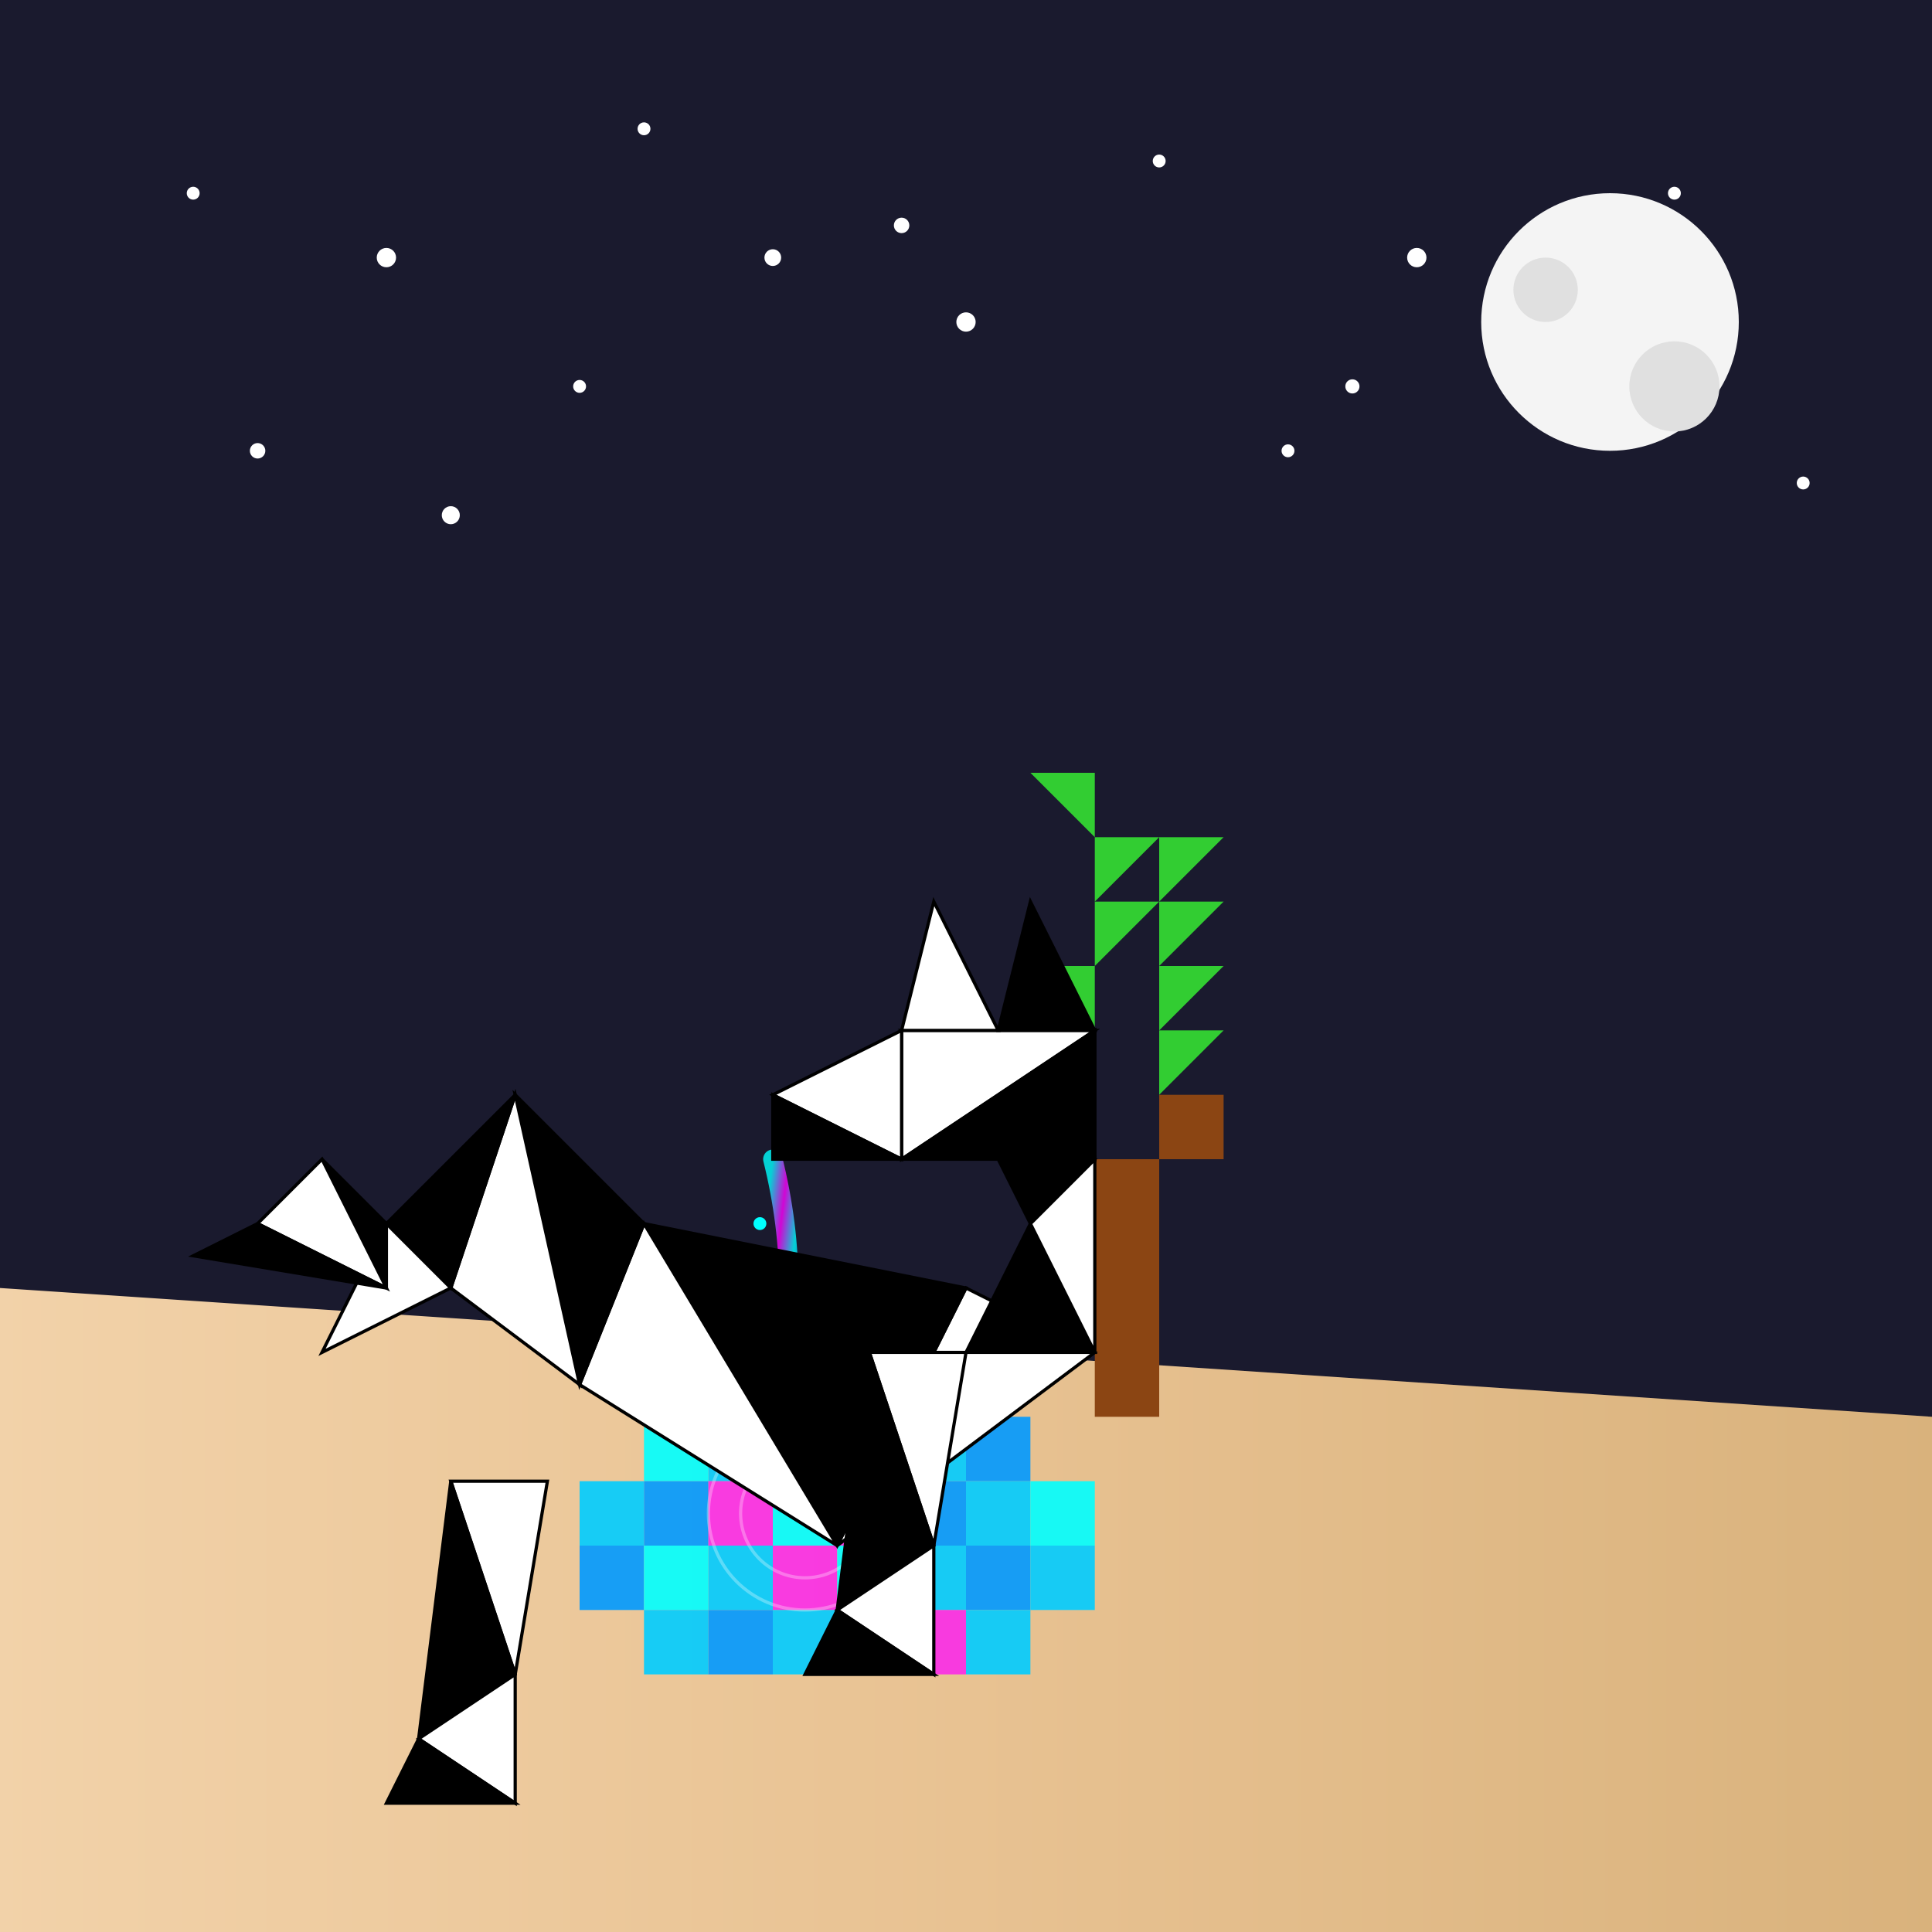
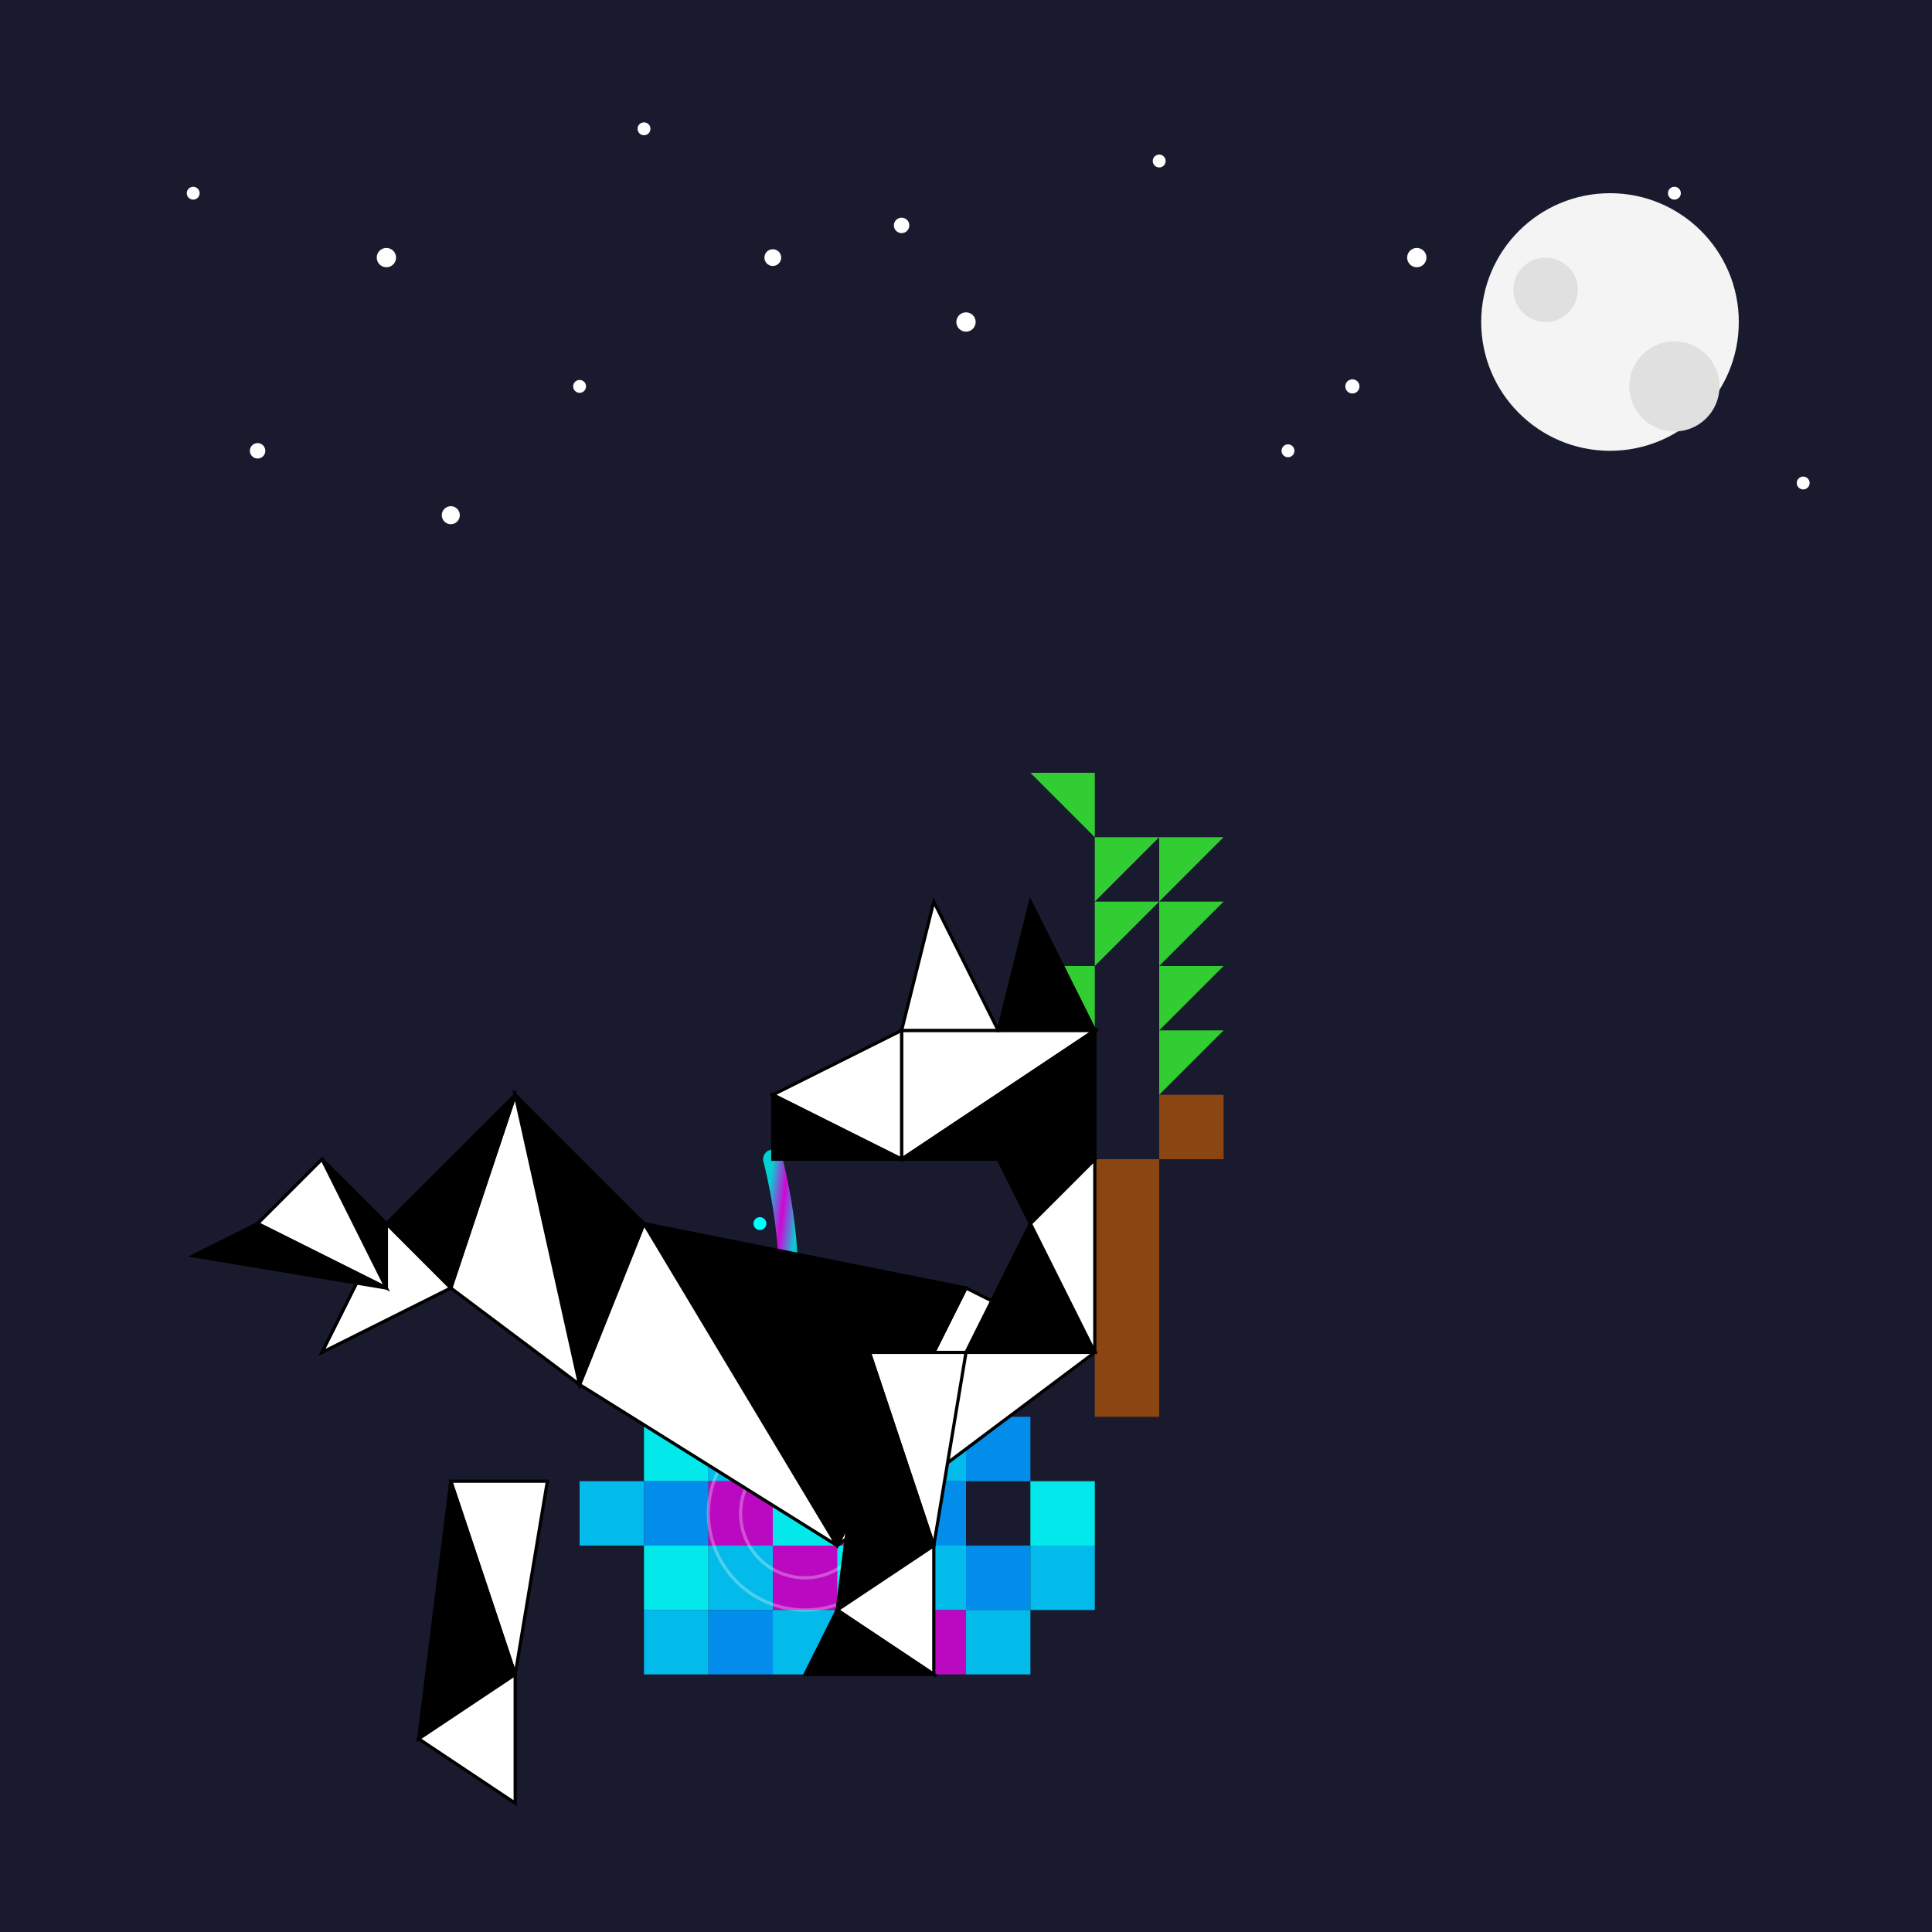
<svg xmlns="http://www.w3.org/2000/svg" viewBox="0 0 300 300">
  <defs>
    <linearGradient id="neonWaterGradient" x1="0%" y1="0%" x2="100%" y2="100%">
      <stop offset="0%" stop-color="#00ffff" />
      <stop offset="25%" stop-color="#ff00ff" />
      <stop offset="50%" stop-color="#00ffff" />
      <stop offset="75%" stop-color="#0080ff" />
      <stop offset="100%" stop-color="#00ffff" />
    </linearGradient>
    <linearGradient id="sandGradient" x1="0%" y1="0%" x2="100%" y2="0%">
      <stop offset="0%" stop-color="#f2d2a9" />
      <stop offset="50%" stop-color="#e8c292" />
      <stop offset="100%" stop-color="#d9b27c" />
    </linearGradient>
    <filter id="neonGlow" x="-20%" y="-20%" width="140%" height="140%">
      <feGaussianBlur stdDeviation="2" result="blur" />
      <feComposite operator="over" in="SourceGraphic" />
    </filter>
  </defs>
  <rect x="0" y="0" width="300" height="300" fill="#1a1a2e" />
  <g id="stars">
    <circle cx="30" cy="30" r="1" fill="white" />
    <circle cx="60" cy="40" r="1.5" fill="white" />
    <circle cx="100" cy="20" r="1" fill="white" />
    <circle cx="140" cy="35" r="1.2" fill="white" />
    <circle cx="180" cy="25" r="1" fill="white" />
    <circle cx="220" cy="40" r="1.5" fill="white" />
    <circle cx="260" cy="30" r="1" fill="white" />
    <circle cx="40" cy="70" r="1.2" fill="white" />
    <circle cx="90" cy="60" r="1" fill="white" />
    <circle cx="150" cy="50" r="1.5" fill="white" />
    <circle cx="200" cy="70" r="1" fill="white" />
    <circle cx="250" cy="55" r="1.2" fill="white" />
    <circle cx="280" cy="75" r="1" fill="white" />
    <circle cx="120" cy="40" r="1.3" fill="white">
      <animate attributeName="opacity" values="1;0.2;1" dur="3s" repeatCount="indefinite" />
    </circle>
    <circle cx="210" cy="60" r="1.1" fill="white">
      <animate attributeName="opacity" values="1;0.3;1" dur="4s" repeatCount="indefinite" />
    </circle>
    <circle cx="70" cy="80" r="1.4" fill="white">
      <animate attributeName="opacity" values="1;0.4;1" dur="5s" repeatCount="indefinite" />
    </circle>
  </g>
  <circle cx="250" cy="50" r="20" fill="#f4f4f4" />
  <circle cx="240" cy="45" r="5" fill="#e0e0e0" />
  <circle cx="260" cy="60" r="7" fill="#e0e0e0" />
-   <path d="M0,200 L300,220 L300,300 L0,300 Z" fill="url(#sandGradient)" />
  <g id="oasis">
    <g id="waterPool" filter="url(#neonGlow)">
      <rect x="100" y="220" width="10" height="10" fill="#00ffff" opacity="0.9" />
      <rect x="110" y="220" width="10" height="10" fill="#00ccff" opacity="0.9" />
      <rect x="120" y="220" width="10" height="10" fill="#0099ff" opacity="0.9" />
-       <rect x="130" y="220" width="10" height="10" fill="#00ffff" opacity="0.9" />
      <rect x="140" y="220" width="10" height="10" fill="#00ccff" opacity="0.9" />
      <rect x="150" y="220" width="10" height="10" fill="#0099ff" opacity="0.9" />
      <rect x="90" y="230" width="10" height="10" fill="#00ccff" opacity="0.9" />
      <rect x="100" y="230" width="10" height="10" fill="#0099ff" opacity="0.9" />
      <rect x="110" y="230" width="10" height="10" fill="#ff00ff" opacity="0.7" />
      <rect x="120" y="230" width="10" height="10" fill="#00ffff" opacity="0.9" />
      <rect x="130" y="230" width="10" height="10" fill="#ff00ff" opacity="0.7" />
      <rect x="140" y="230" width="10" height="10" fill="#0099ff" opacity="0.9" />
-       <rect x="150" y="230" width="10" height="10" fill="#00ccff" opacity="0.9" />
      <rect x="160" y="230" width="10" height="10" fill="#00ffff" opacity="0.9" />
-       <rect x="90" y="240" width="10" height="10" fill="#0099ff" opacity="0.9" />
      <rect x="100" y="240" width="10" height="10" fill="#00ffff" opacity="0.9" />
      <rect x="110" y="240" width="10" height="10" fill="#00ccff" opacity="0.9" />
      <rect x="120" y="240" width="10" height="10" fill="#ff00ff" opacity="0.7" />
      <rect x="130" y="240" width="10" height="10" fill="#00ffff" opacity="0.9" />
      <rect x="140" y="240" width="10" height="10" fill="#00ccff" opacity="0.9" />
      <rect x="150" y="240" width="10" height="10" fill="#0099ff" opacity="0.9" />
      <rect x="160" y="240" width="10" height="10" fill="#00ccff" opacity="0.9" />
      <rect x="100" y="250" width="10" height="10" fill="#00ccff" opacity="0.9" />
      <rect x="110" y="250" width="10" height="10" fill="#0099ff" opacity="0.9" />
      <rect x="120" y="250" width="10" height="10" fill="#00ccff" opacity="0.9" />
      <rect x="130" y="250" width="10" height="10" fill="#0099ff" opacity="0.9" />
      <rect x="140" y="250" width="10" height="10" fill="#ff00ff" opacity="0.7" />
      <rect x="150" y="250" width="10" height="10" fill="#00ccff" opacity="0.9" />
      <circle cx="125" cy="235" r="15" fill="none" stroke="#ffffff" stroke-width="0.5" opacity="0.3">
        <animate attributeName="r" values="5;20;5" dur="3s" repeatCount="indefinite" />
        <animate attributeName="opacity" values="0.6;0;0.6" dur="3s" repeatCount="indefinite" />
      </circle>
      <circle cx="125" cy="235" r="10" fill="none" stroke="#ffffff" stroke-width="0.5" opacity="0.3">
        <animate attributeName="r" values="0;15;0" dur="3s" repeatCount="indefinite" />
        <animate attributeName="opacity" values="0.6;0;0.6" dur="3s" repeatCount="indefinite" />
      </circle>
    </g>
    <g id="palmTree">
      <rect x="170" y="180" width="10" height="40" fill="#8B4513" />
      <rect x="180" y="170" width="10" height="10" fill="#8B4513" />
      <polygon points="170,180 160,170 170,170" fill="#32CD32" />
      <polygon points="170,170 160,160 170,160" fill="#32CD32" />
      <polygon points="170,160 160,150 170,150" fill="#32CD32" />
      <polygon points="180,170 190,160 180,160" fill="#32CD32" />
      <polygon points="180,160 190,150 180,150" fill="#32CD32" />
      <polygon points="180,150 190,140 180,140" fill="#32CD32" />
      <polygon points="170,150 180,140 170,140" fill="#32CD32" />
      <polygon points="170,140 180,130 170,130" fill="#32CD32" />
      <polygon points="180,140 190,130 180,130" fill="#32CD32" />
      <polygon points="170,130 160,120 170,120" fill="#32CD32" />
    </g>
  </g>
  <g id="neonWater" filter="url(#neonGlow)">
    <path d="M120,220 Q125,200 120,180" fill="none" stroke="url(#neonWaterGradient)" stroke-width="3" stroke-linecap="round" opacity="0.8">
      <animate attributeName="d" dur="3s" repeatCount="indefinite" values="M120,220 Q125,200 120,180;                 M120,220 Q118,200 120,180;                 M120,220 Q125,200 120,180" />
    </path>
    <circle cx="120" cy="205" r="1.5" fill="#ff00ff">
      <animate attributeName="cy" dur="2s" values="220;180;220" repeatCount="indefinite" />
      <animate attributeName="opacity" dur="2s" values="0.8;0.4;0.8" repeatCount="indefinite" />
    </circle>
    <circle cx="118" cy="190" r="1" fill="#00ffff">
      <animate attributeName="cy" dur="1.7s" values="220;180;220" repeatCount="indefinite" />
      <animate attributeName="opacity" dur="1.7s" values="0.8;0.4;0.8" repeatCount="indefinite" />
    </circle>
    <circle cx="122" cy="210" r="1.2" fill="#0080ff">
      <animate attributeName="cy" dur="2.3s" values="220;180;220" repeatCount="indefinite" />
      <animate attributeName="opacity" dur="2.3s" values="0.8;0.4;0.8" repeatCount="indefinite" />
    </circle>
    <circle cx="121" cy="200" r="1.3" fill="#ff00ff">
      <animate attributeName="cy" dur="2.5s" values="220;180;220" repeatCount="indefinite" />
      <animate attributeName="opacity" dur="2.5s" values="0.8;0.4;0.8" repeatCount="indefinite" />
    </circle>
  </g>
  <g id="geometricZebra">
    <polygon points="170,210 150,200 130,240" fill="white" stroke="black" stroke-width="0.5" />
    <polygon points="150,200 100,190 130,240" fill="black" stroke="black" stroke-width="0.5" />
    <polygon points="100,190 90,215 130,240" fill="white" stroke="black" stroke-width="0.5" />
    <polygon points="100,190 80,170 90,215" fill="black" stroke="black" stroke-width="0.5" />
    <polygon points="80,170 70,200 90,215" fill="white" stroke="black" stroke-width="0.5" />
    <polygon points="80,170 60,190 70,200" fill="black" stroke="black" stroke-width="0.5" />
    <polygon points="60,190 50,210 70,200" fill="white" stroke="black" stroke-width="0.5" />
    <polygon points="150,210 135,210 145,240" fill="white" stroke="black" stroke-width="0.5" />
    <polygon points="145,240 135,210 130,250" fill="black" stroke="black" stroke-width="0.5" />
    <polygon points="145,240 130,250 145,260" fill="white" stroke="black" stroke-width="0.5" />
    <polygon points="130,250 125,260 145,260" fill="black" stroke="black" stroke-width="0.5" />
    <polygon points="85,230 70,230 80,260" fill="white" stroke="black" stroke-width="0.5" />
    <polygon points="80,260 70,230 65,270" fill="black" stroke="black" stroke-width="0.5" />
    <polygon points="80,260 65,270 80,280" fill="white" stroke="black" stroke-width="0.5" />
-     <polygon points="65,270 60,280 80,280" fill="black" stroke="black" stroke-width="0.5" />
    <polygon points="170,210 160,190 150,210" fill="black" stroke="black" stroke-width="0.5" />
    <polygon points="170,210 170,180 160,190" fill="white" stroke="black" stroke-width="0.5" />
    <polygon points="170,180 160,190 150,170" fill="black" stroke="black" stroke-width="0.5" />
    <polygon points="170,180 170,160 150,170" fill="white" stroke="black" stroke-width="0.5" />
    <polygon points="170,160 150,170 140,160" fill="black" stroke="black" stroke-width="0.5" />
    <polygon points="170,160 140,160 140,180" fill="white" stroke="black" stroke-width="0.5" />
    <polygon points="170,160 170,180 140,180" fill="black" stroke="black" stroke-width="0.5" />
    <polygon points="140,160 120,170 140,180" fill="white" stroke="black" stroke-width="0.5" />
    <polygon points="120,170 120,180 140,180" fill="black" stroke="black" stroke-width="0.5" />
    <polygon points="170,160 160,140 155,160" fill="black" stroke="black" stroke-width="0.5" />
    <polygon points="155,160 145,140 140,160" fill="white" stroke="black" stroke-width="0.5" />
    <polygon points="60,190 50,180 60,200" fill="black" stroke="black" stroke-width="0.5" />
    <polygon points="50,180 40,190 60,200" fill="white" stroke="black" stroke-width="0.5" />
    <polygon points="40,190 30,195 60,200" fill="black" stroke="black" stroke-width="0.5" />
  </g>
</svg>